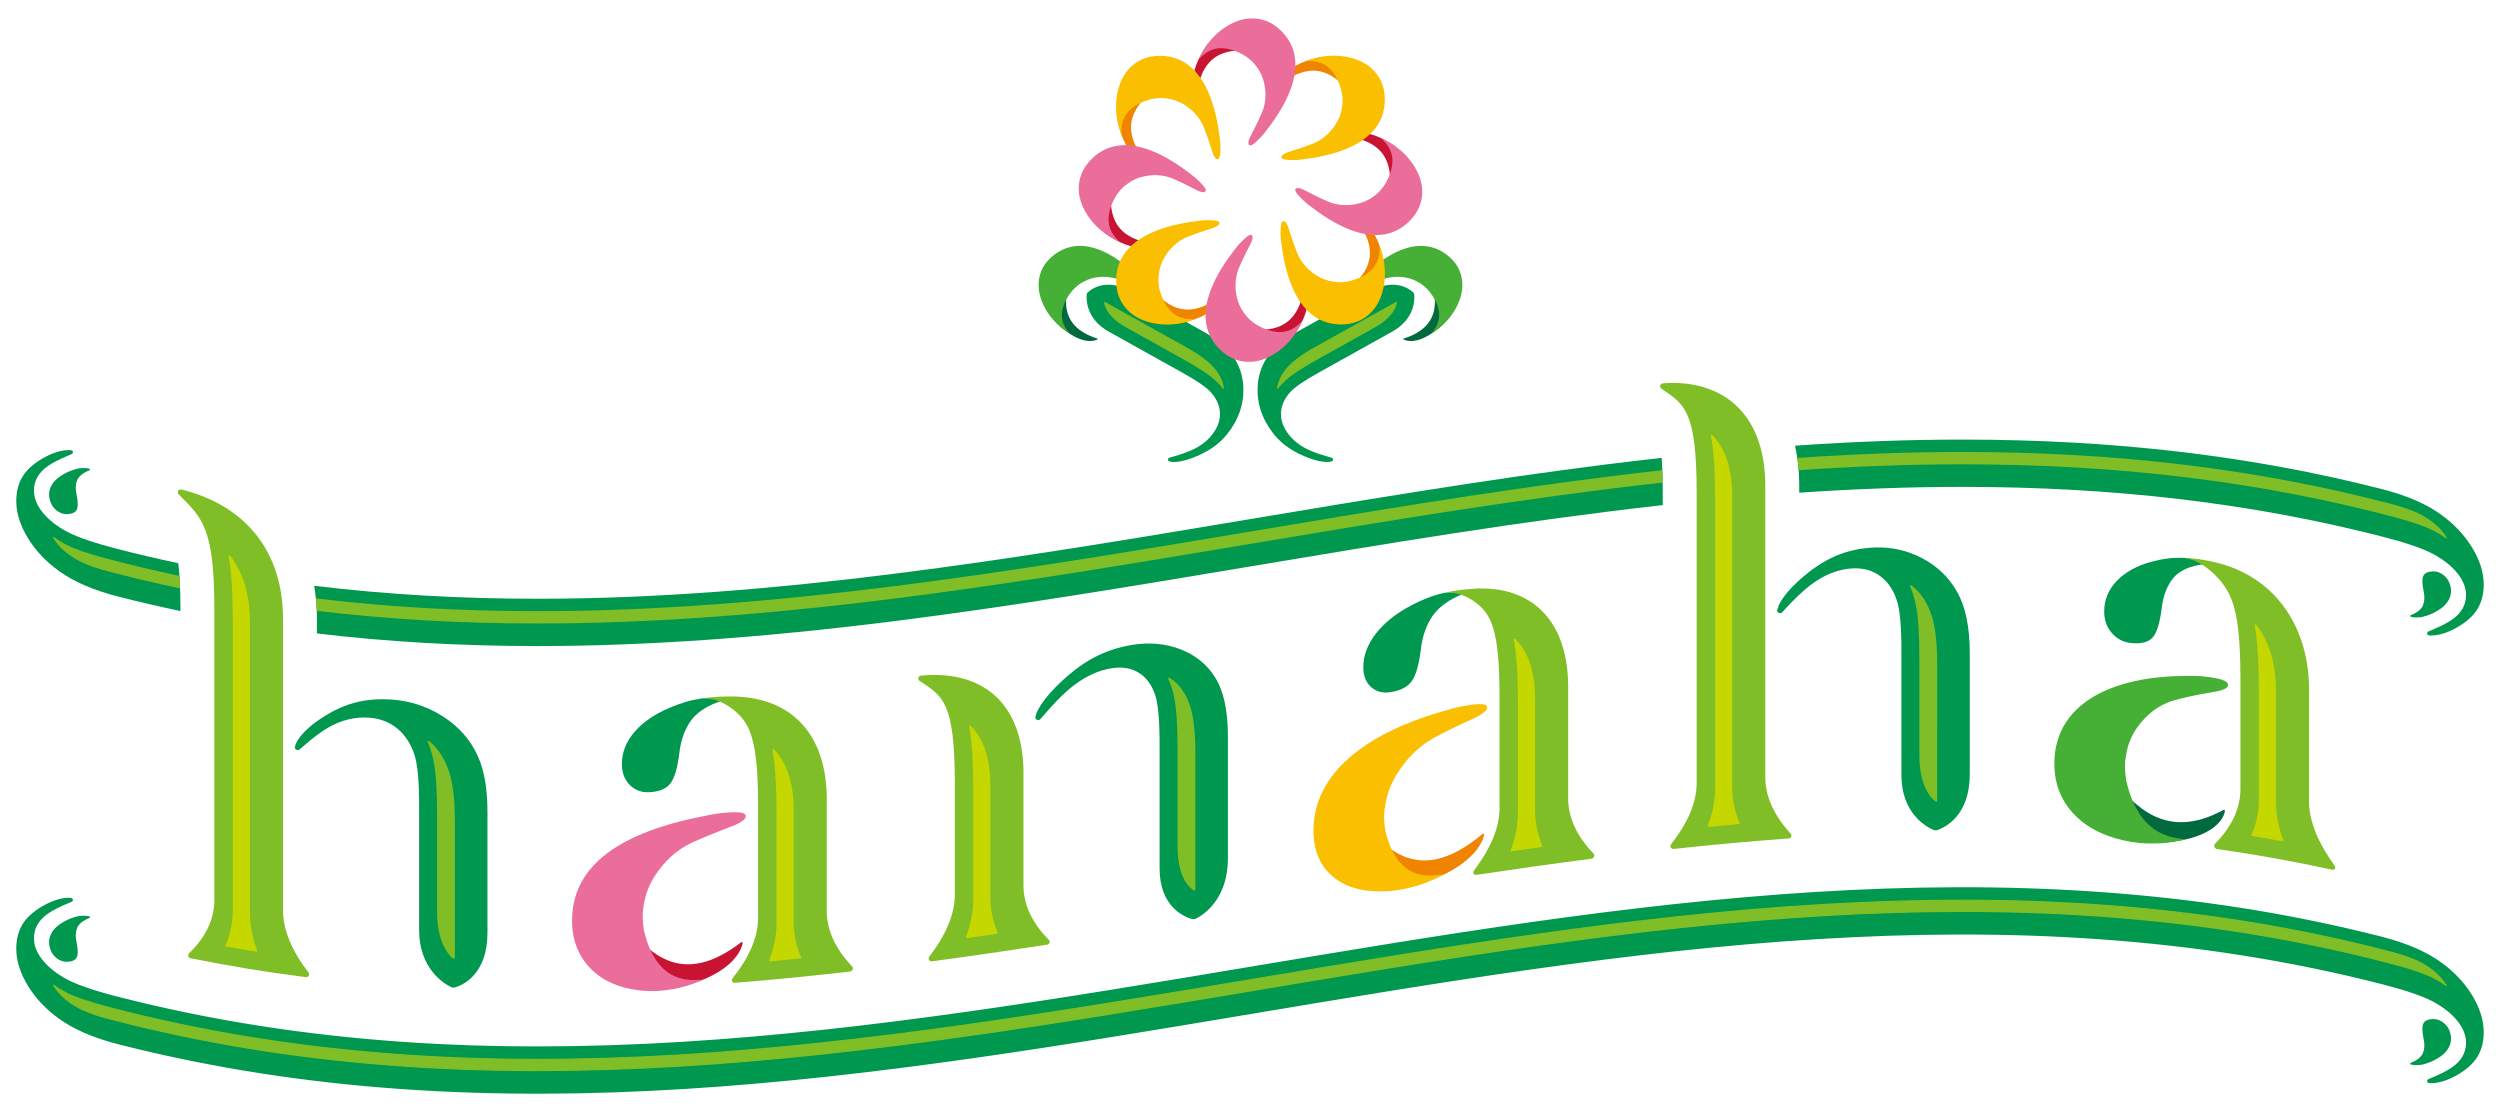
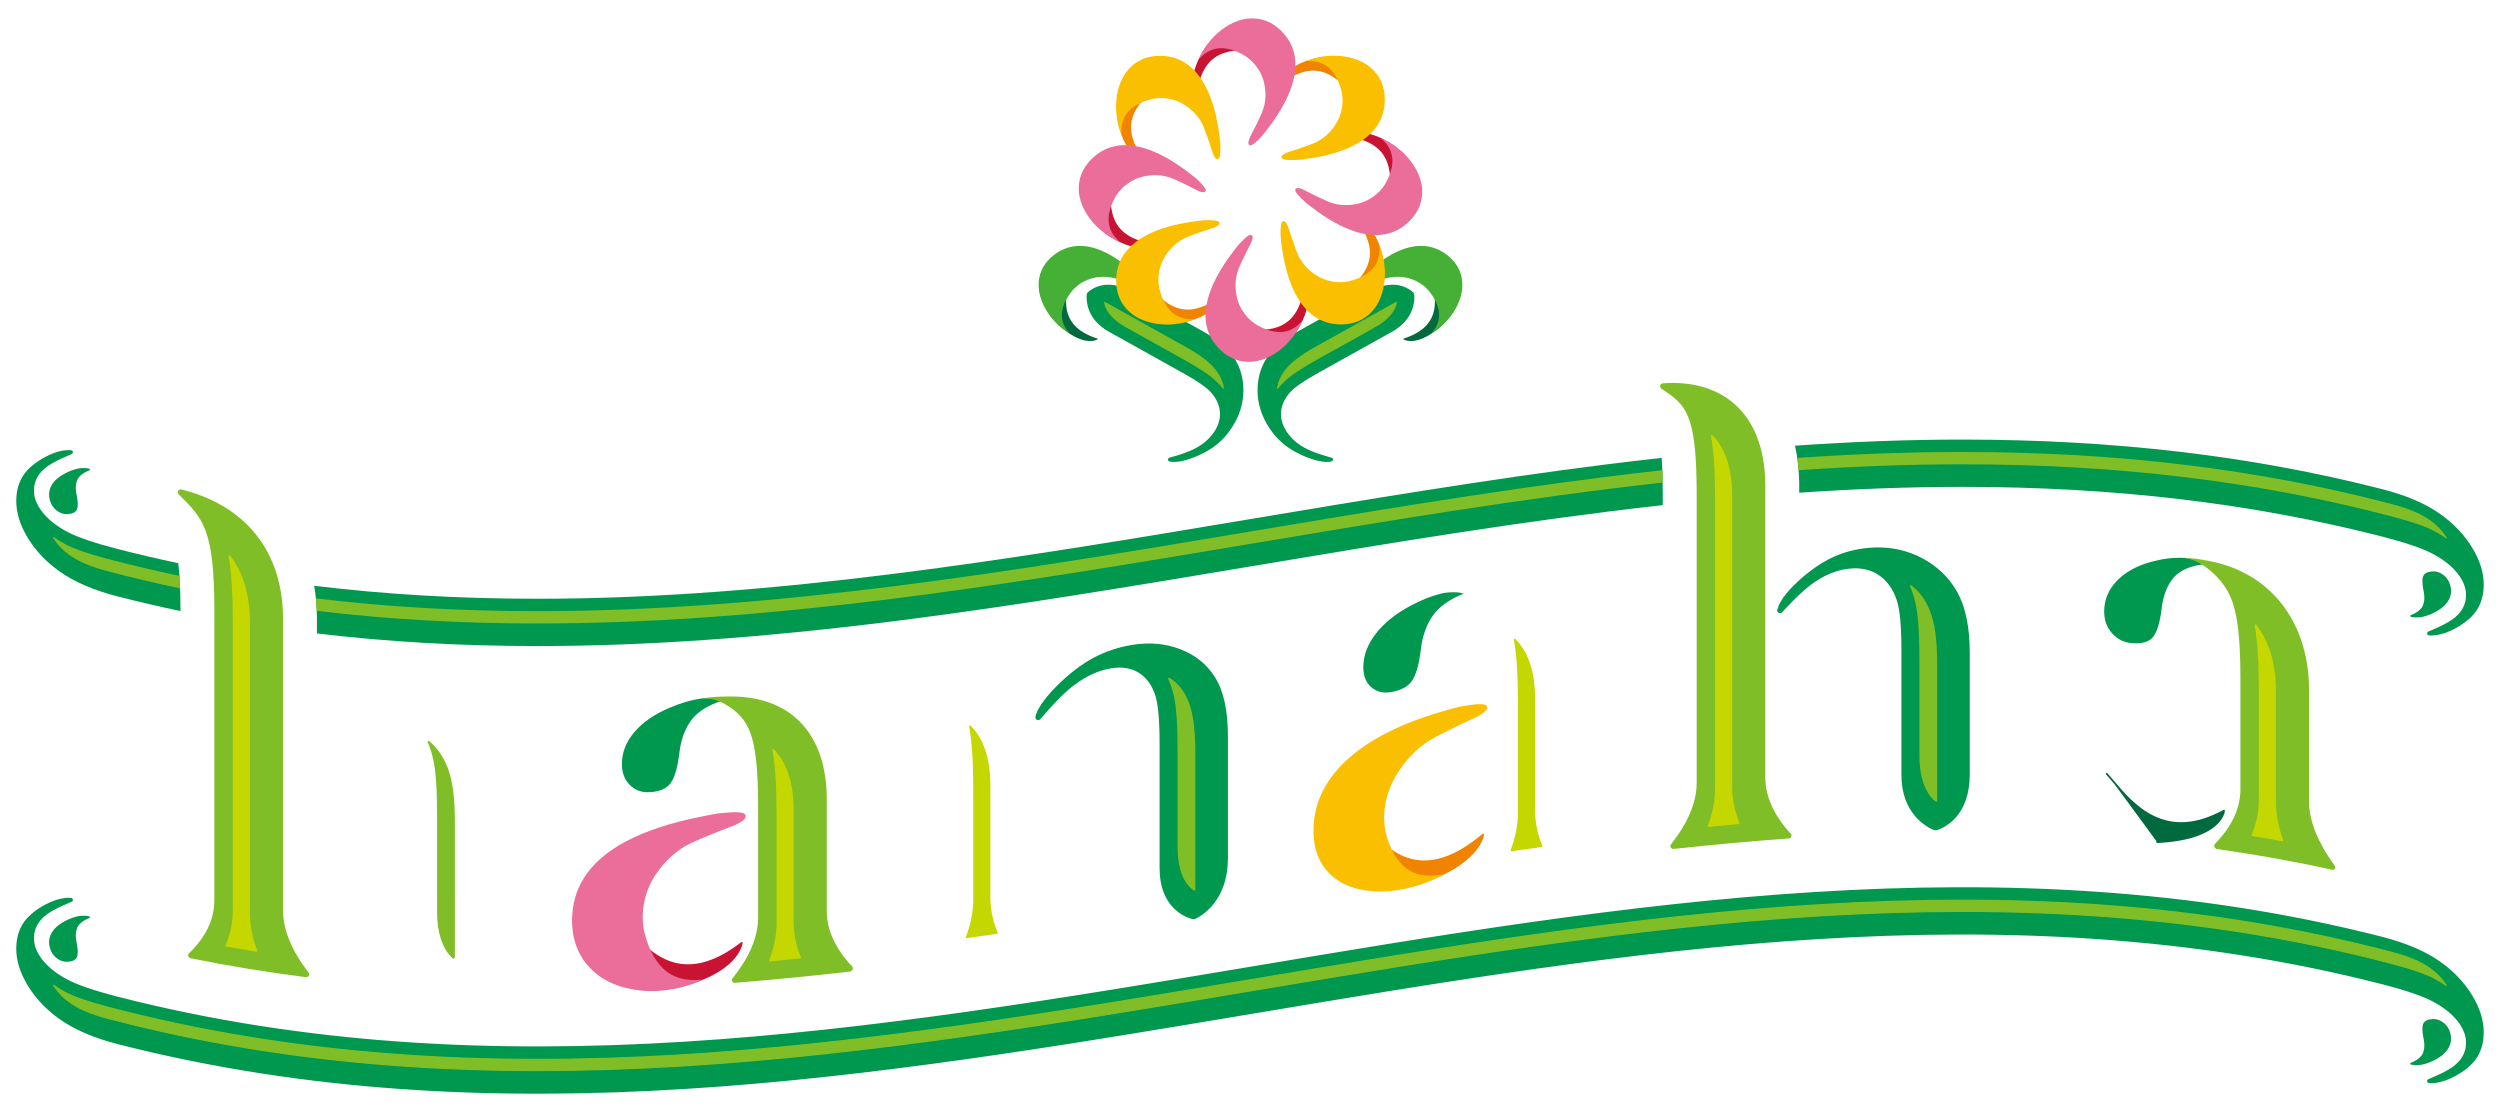
<svg xmlns="http://www.w3.org/2000/svg" version="1.1" x="0px" y="0px" width="4239.069px" height="1882.31px" viewBox="0 0 4239.069 1882.31" style="enable-background:new 0 0 4239.069 1882.31;" xml:space="preserve">
  <style type="text/css">
	.アーチ_x0020__x0028_グリーン_x0029_{fill:url(#SVGID_1_);stroke:#FFFFFF;stroke-width:0.25;stroke-miterlimit:1;}
	.st0{fill:#00984F;stroke:#00984F;stroke-width:6.616;stroke-linecap:round;stroke-linejoin:round;}
	.st1{fill:#7FBE26;stroke:#7FBE26;stroke-width:1.914;stroke-linecap:round;stroke-linejoin:round;}
	.st2{fill:#00984F;stroke:#00984F;stroke-width:2.973;stroke-linecap:round;stroke-linejoin:round;}
	.st3{fill:#00984F;stroke:#00984F;stroke-width:6.801;stroke-linecap:round;stroke-linejoin:round;}
	.st4{fill:#7FBE26;stroke:#7FBE26;stroke-width:1.967;stroke-linecap:round;stroke-linejoin:round;}
	.st5{fill:#00984F;}
	.st6{fill:#7FBE26;}
	.st7{fill:#7FBE26;stroke:#7FBE26;stroke-width:9.828;stroke-linecap:round;stroke-linejoin:round;}
	.st8{fill:#C4D700;stroke:#C4D700;stroke-width:2.835;stroke-linecap:round;stroke-linejoin:round;}
	.st9{fill:#C81432;}
	.st10{fill:#EB6D9A;}
	.st11{fill:#F08300;}
	.st12{fill:#FABF00;}
	.st13{fill:#00984F;stroke:#00984F;stroke-width:9.799;stroke-linecap:round;stroke-linejoin:round;}
	.st14{fill:#7FBE26;stroke:#7FBE26;stroke-width:2.835;stroke-linecap:round;stroke-linejoin:round;}
	.st15{fill:#00693E;}
	.st16{fill:#45B035;}
</style>
  <linearGradient id="SVGID_1_" gradientUnits="userSpaceOnUse" x1="1876.163" y1="-1143.11" x2="1876.87" y2="-1143.817">
    <stop offset="0" style="stop-color:#00A53B" />
    <stop offset="0.983" style="stop-color:#133618" />
  </linearGradient>
  <g id="レイヤー_1">
    <g>
      <g>
        <g>
          <path class="st0" d="M2394.731,499.449c0.854,8.932,0.801,39.68-35.794,60.073l-123.195,68.648      c-26.159,14.576-42.065,25.445-50.058,34.185c-9.123,9.843-14.613,20.686-16.353,32.229c-1.756,11.66,0.538,23.268,6.812,34.524      c8.517,15.285,22.066,27.432,40.268,36.112c8.872,4.24,20.864,8.487,35.623,12.631l4.896,1.391c0,0-10.956,3.859-36.565-5.759      c-17.606-6.615-31.958-14.857-42.808-24.032c-10.833-9.145-20.175-20.697-27.763-34.314      c-9.256-16.61-14.004-34.496-14.107-53.177c-0.116-18.601,4.405-35.626,13.4-50.607c9.904-16.872,27.514-32.205,53.862-46.886      l121.131-67.499c39.785-22.169,63.579-4.708,69.922,1.169L2394.731,499.449z" />
          <path class="st1" d="M2229.988,589.42c-23.15,12.899-38.972,24.767-48.358,36.289c-8.106,9.781-13.176,20.299-15.089,31.271      c-0.081,0.448-0.153,0.894-0.221,1.335c4.031-5.228,8.895-10.371,14.524-15.375c10.328-9.238,27.622-20.435,56.054-36.277      l94.275-52.534c35.462-19.76,36.406-41.366,36.406-41.366L2229.988,589.42z" />
        </g>
        <g>
          <path class="st0" d="M1845.992,499.449c-0.853,8.932-0.801,39.68,35.794,60.073l123.195,68.648      c26.159,14.576,42.065,25.445,50.058,34.185c9.123,9.843,14.613,20.686,16.352,32.229c1.756,11.66-0.538,23.268-6.812,34.524      c-8.517,15.285-22.066,27.432-40.268,36.112c-8.872,4.24-20.864,8.487-35.623,12.631l-4.895,1.391      c0,0,10.956,3.859,36.565-5.759c17.606-6.615,31.958-14.857,42.808-24.032c10.833-9.145,20.174-20.697,27.762-34.314      c9.256-16.61,14.004-34.496,14.107-53.177c0.116-18.601-4.405-35.626-13.4-50.607c-9.904-16.872-27.514-32.205-53.861-46.886      l-121.131-67.499c-39.785-22.169-63.579-4.708-69.922,1.169L1845.992,499.449z" />
          <path class="st1" d="M2010.735,589.42c23.15,12.899,38.972,24.767,48.358,36.289c8.106,9.781,13.175,20.299,15.088,31.271      c0.081,0.448,0.153,0.894,0.221,1.335c-4.031-5.228-8.894-10.371-14.524-15.375c-10.328-9.238-27.622-20.435-56.054-36.277      l-94.275-52.534c-35.462-19.76-36.406-41.366-36.406-41.366L2010.735,589.42z" />
        </g>
      </g>
      <g>
        <g>
          <path class="st2" d="M109.097,805.028c-9.952,5.462-16.819,11.892-20.799,19.423c-3.934,7.47-4.615,15.447-2.042,24.089      c1.94,6.501,5.453,11.787,10.606,15.84c5.245,4.126,10.895,6.116,16.96,5.911c8.007-0.27,13.101-2.576,15.117-6.88      c2.033-4.314,1.881-12.282-0.408-23.774c-2.524-11.502-1.59-19.843,1.011-26.09c0.238-0.568,0.355-0.957,0.649-1.447      c3.229-6.103,9.747-11.553,20.832-15.975c-4.136-1.195-11.34-1.286-17.757-0.349      C123.313,798.108,116.656,800.875,109.097,805.028z" />
          <path class="st2" d="M4130.203,1035.599c9.953-5.46,16.819-11.889,20.8-19.42c3.933-7.469,4.616-15.445,2.042-24.089      c-1.939-6.501-5.453-11.788-10.606-15.841c-5.244-4.125-10.896-6.117-16.96-5.912c-8.009,0.268-13.101,2.574-15.117,6.877      c-2.031,4.314-1.881,12.282,0.408,23.775c2.525,11.502,1.59,19.842-1.01,26.09c-0.24,0.568-0.355,0.957-0.649,1.446      c-3.229,6.104-9.748,11.554-20.832,15.973c4.135,1.196,11.341,1.287,17.757,0.35      C4115.988,1042.517,4122.644,1039.752,4130.203,1035.599z" />
        </g>
        <g>
          <path class="st3" d="M4188.699,1689.012c-12.799-20.862-30.306-39.419-51.97-54.845c-24.118-17.383-56.79-31.809-99.928-42.815      c-1279.304-325.887-2558.608,429.785-3837.913,101.992c-42.828-11.012-70.265-20.893-86.333-29.438      c-18.249-9.65-32.657-21.097-42.864-33.78c-10.314-12.819-15.525-26.058-15.526-39.263c0-17.948,8.473-32.804,25.167-44.461      c8.131-5.7,20.157-11.791,35.713-18.289c1.715-0.724,3.43-1.452,5.145-2.181c-0.001-0.019-16.369-2.688-41.673,10.845      c-17.39,9.296-29.581,19.849-36.747,31.132c-7.167,11.238-10.796,25.023-10.796,41.003c-0.002,19.487,6.52,40.074,19.397,61.037      c12.802,20.862,30.304,39.419,51.97,54.846c24.118,17.382,56.791,31.808,99.928,42.814      c1279.304,325.887,2558.608-429.786,3837.913-101.992c42.828,11.012,70.264,20.893,86.334,29.439      c18.248,9.649,32.658,21.096,42.863,33.779c10.315,12.819,15.524,26.057,15.526,39.263c0,17.948-8.472,32.804-25.167,44.461      c-8.131,5.7-20.156,11.791-35.713,18.289c-1.715,0.726-3.43,1.452-5.145,2.182c-0.001,0.019,16.368,2.687,41.672-10.846      c17.391-9.295,29.58-19.849,36.747-31.131c7.166-11.239,10.798-25.024,10.796-41.004      C4208.097,1730.561,4201.576,1709.975,4188.699,1689.012z" />
          <path class="st4" d="M4147.023,1669.694c-7.204-11.089-17.022-20.952-29.193-29.227c-14.197-9.776-34.34-18.276-61.582-25.458      c-1292.065-340.262-2584.132,433.911-3876.198,92.054c-33.456-8.879-54.587-16.491-68.485-23.705      c-7.559-3.91-14.499-8.188-20.735-12.768c0.282,0.449,0.568,0.9,0.868,1.354c7.208,11.089,17.02,20.956,29.194,29.231      c14.195,9.778,34.341,18.282,61.582,25.469c1292.066,340.462,2584.132-433.712,3876.198-92.056      c33.456,8.874,54.587,16.483,68.484,23.693c7.56,3.91,14.498,8.186,20.735,12.767      C4147.609,1670.599,4147.322,1670.148,4147.023,1669.694z" />
          <path class="st2" d="M109.097,1564.104c-9.952,5.462-16.819,11.892-20.799,19.422c-3.934,7.471-4.615,15.447-2.042,24.09      c1.94,6.502,5.453,11.787,10.606,15.84c5.245,4.126,10.895,6.116,16.96,5.911c8.007-0.268,13.101-2.576,15.117-6.88      c2.033-4.313,1.881-12.281-0.408-23.774c-2.524-11.502-1.59-19.843,1.011-26.091c0.238-0.568,0.355-0.956,0.649-1.446      c3.229-6.103,9.747-11.554,20.832-15.974c-4.136-1.194-11.34-1.285-17.757-0.35      C123.313,1557.184,116.656,1559.951,109.097,1564.104z" />
          <path class="st2" d="M4130.203,1794.676c9.953-5.46,16.819-11.889,20.8-19.42c3.933-7.469,4.616-15.445,2.042-24.089      c-1.939-6.502-5.453-11.788-10.606-15.84c-5.244-4.126-10.896-6.117-16.96-5.915c-8.009,0.269-13.101,2.575-15.117,6.879      c-2.031,4.314-1.881,12.281,0.408,23.775c2.525,11.502,1.59,19.843-1.01,26.091c-0.24,0.568-0.355,0.956-0.649,1.445      c-3.229,6.104-9.748,11.554-20.832,15.972c4.135,1.196,11.341,1.288,17.757,0.353      C4115.988,1801.594,4122.644,1798.829,4130.203,1794.676z" />
        </g>
        <path class="st5" d="M1135.299,1200.172c-25.304,10.689-45.094,24.258-59.391,40.883c-14.273,16.641-21.414,34.732-21.414,54.44     c0,14.655,4.429,26.466,13.312,35.389c8.875,8.922,19.883,13.073,33.024,12.438c16.985-0.824,28.969-5.831,35.914-14.934     c6.96-9.082,11.969-25.896,15.07-50.402c2.68-24.864,10.227-42.769,19.695-55.968c0.861-1.199,1.361-2.023,2.277-3.041     c10.547-12.711,26.941-23.391,50.848-30.881c-6.898-3.305-20.512-4.843-33.613-4.018     C1169.6,1187.326,1154.049,1192.241,1135.299,1200.172z" />
        <path class="st6" d="M1444.979,1638.828c-27.914-29.258-42.414-60.455-43.102-92.34c0-65.214,0-130.428,0-195.641     c-1.719-111.388-65.297-172.9-170.18-169.812c-0.031-0.023-0.062-0.047-0.094-0.07c-0.547,0.004-3.117,0.131-3.18,0.135     c-5.313,0.094-10.648,0.234-16.078,0.631c-7.25,0.529-14.414,1.326-21.453,2.362c10.765-0.452,25.453,2.339,37.656,9.466     c8.437,4.668,14.055,9.101,15.062,9.889c28.469,22.894,41.696,50.352,41.883,164.061c0,63.438,0,126.875,0,190.312     c-0.68,31.984-15.234,66.042-43.266,100.884c-1.258,1.553-1.546,3.63-0.742,5.316c0.797,1.68,2.547,2.658,4.469,2.505     c65.099-5.203,130.198-11.683,195.297-19.152c1.922-0.22,3.672-1.539,4.469-3.373     C1446.525,1642.158,1446.236,1640.137,1444.979,1638.828z" />
        <path class="st5" d="M305.994,1033.191c-0.052-32.603-1.255-58.342-3.704-78.214c-34.486-7.324-68.658-15.318-102.555-24.004     c-39.535-10.165-68.329-19.971-85.591-29.149c-17.703-9.362-31.767-20.433-41.805-32.906     c-9.803-12.185-14.774-24.678-14.774-37.131c0-16.666,7.978-30.686,23.718-41.677c7.692-5.393,19.493-11.428,35.083-17.941     c1.717-0.726,3.435-1.453,5.152-2.183c1.286-0.547,2.107-1.824,2.07-3.222c-0.096-3.534-3.711-3.534-7.208-3.534     c-6.728,0-20.803,1.49-39.468,11.472c-17.573,9.393-30.363,20.262-38.011,32.302c-7.517,11.789-11.329,26.199-11.329,42.831     c-0.002,20.184,6.693,41.318,19.899,62.816c13.145,21.419,30.941,40.205,52.88,55.826     c25.383,18.294,58.445,32.475,101.076,43.351c34.559,8.803,69.397,16.898,104.566,24.293V1033.191z" />
        <path class="st6" d="M304.303,976.494c-41.781-8.828-83.093-18.634-124.001-29.457c-31.343-8.318-53.679-16.047-68.286-23.628     c-7.48-3.87-14.412-8.139-20.604-12.688c-0.379-0.28-0.906-0.25-1.252,0.072c-0.346,0.322-0.414,0.844-0.163,1.244     c0.286,0.455,0.576,0.912,0.876,1.367c7.324,11.269,17.238,21.197,29.461,29.505c14.696,10.123,34.94,18.5,61.89,25.61     c40.634,10.707,81.668,20.41,123.162,29.152C305.116,990.126,304.755,983.074,304.303,976.494z" />
        <path class="st7" d="M323.955,1619.962c65.102,13.204,130.203,23.786,195.305,32.029c-28.649-36.971-43.57-72.729-44.289-106.339     c0-166.717,0-333.433,0-500.149c-1.875-121.627-75.219-187.741-168.547-210.77c42.124,41.614,61.766,60.914,61.984,198.458     c0,165.005,0,330.01,0,495.016C367.698,1561.58,352.604,1592.426,323.955,1619.962z" />
        <path class="st8" d="M422.322,1550.196c0-166.594,0-333.188,0-499.781c-0.68-43.743-11.811-79.585-33.172-107.268     c4.719,27.503,6.907,61.903,6.969,107.47c-0.002,165.231-0.005,330.463-0.008,495.693c-0.405,19.857-4.609,39.065-12.508,57.312     c17.068,3.049,34.135,5.924,51.203,8.629C426.939,1591.284,422.745,1570.442,422.322,1550.196z" />
        <path class="st8" d="M1344.314,1565.058c0-65.062,0-130.125,0-195.188c-0.68-43.564-11.812-76.524-33.172-98.471     c4.719,26.234,6.906,60.06,6.969,105.608c-0.002,63.701-0.005,127.401-0.008,191.103c-0.406,19.967-4.617,40.295-12.508,60.674     c17.068-1.562,34.135-3.204,51.203-4.924C1348.932,1604.934,1344.736,1585.195,1344.314,1565.058z" />
        <path class="st9" d="M1258.455,1597.496c-0.523-0.254-1.187-0.199-1.688,0.193c-98.383,75.788-151.617,19.12-186.844-18.179     c-3.422-3.649-6.688-7.152-9.844-10.351c-0.594-0.578-1.618-0.617-2.227,0.008c-0.625,0.625-0.641,1.61-0.047,2.244     c3.125,3.162,6.406,6.65,9.812,10.302c1.461,1.519,2.992,3.144,4.477,4.723c23.797,29.186,47.594,58.167,71.391,86.958     c-0.391,0.358-0.891,0.653-0.828,1.165c0.141,0.773,0.766,1.283,1.531,1.239c0.078-0.005,0.171-0.011,0.258-0.039     c108.36-24.183,114.539-74.99,114.758-76.826C1259.268,1598.319,1258.956,1597.767,1258.455,1597.496z" />
        <path class="st10" d="M1263.4,1380.929c-0.898-1.252-3.664-4.968-28.945-3.201c-9.664,0.673-18.102,1.785-18.102,1.785     c-6.546,0.727-42.695,8.419-44.258,8.727c-50.14,11.24-91.766,26.438-123.742,45.848     c-51.531,31.231-77.882,72.921-78.352,125.482c-0.328,36.99,12.727,67.257,38.828,89.628c14.242,12.21,31.555,20.59,51.25,25.703     c16.297,4.175,34.179,6.279,54.031,5.438c7.711-0.343,16.047-1.313,26.203-3.092c15.273-2.62,31.039-7.21,48.164-14.562     c1.198-0.48,2.396-0.961,3.594-1.441c0.344-0.122-9.273,0.344-11.883,0.45c-45.016,1.705-66.141-25.979-78.125-52.675     c-0.585-1.314-1.125-2.68-1.688-3.996c-0.469-1.188-0.922-2.283-1.344-3.389c-0.367-0.967-0.726-1.863-1.062-2.762     c-2.789-7.836-4.742-15.268-6.125-21.477c-2.586-14.646-2.906-28.929-0.312-42.485c2.688-18.517,9.547-36.041,20.422-52.141     c14.219-21.12,33.953-41.388,61.562-54.075c16.019-7.347,39.059-16.521,44.719-18.813c18.634-7.492,42.305-14.408,45.82-23.851     C1264.736,1384.217,1264.494,1382.463,1263.4,1380.929z" />
        <path class="st5" d="M2392.469,1026.76c-25.305,13.291-45.094,29.158-59.391,47.493c-14.273,18.356-21.414,37.371-21.414,57.073     c0,14.656,4.43,25.901,13.312,33.736c8.875,7.837,19.883,10.675,33.023,8.559c16.984-2.736,28.969-8.979,35.914-18.795     c6.961-9.794,11.969-27.102,15.07-51.912c2.68-25.126,10.229-43.769,19.695-57.84c0.86-1.279,1.362-2.15,2.277-3.251     c10.547-13.672,26.941-25.831,50.848-35.167c-6.898-2.777-20.512-3.232-33.613-1.269     C2426.77,1010.504,2411.219,1016.912,2392.469,1026.76z" />
-         <path class="st6" d="M2702.149,1447.45c-27.914-28.869-42.414-59.614-43.102-91.499c0-65.214,0-130.428,0-195.641     c-1.719-111.131-65.296-172.035-170.18-161.25c-0.031-0.021-0.062-0.042-0.094-0.063c-0.547,0.044-3.117,0.364-3.18,0.374     c-5.312,0.496-10.648,1.055-16.078,1.888c-7.25,1.112-14.414,2.509-21.453,4.155c10.766-1.391,25.453,0.199,37.656,6.406     c8.438,4.029,14.055,8.066,15.062,8.78c28.469,20.882,41.695,47.645,41.883,161.321c0,63.438,0,126.875,0,190.313     c-0.68,32.042-15.234,66.885-43.266,103.723c-1.258,1.643-1.547,3.741-0.742,5.37c0.797,1.621,2.547,2.475,4.469,2.184     c65.099-9.81,130.198-19.06,195.297-27.465c1.923-0.248,3.672-1.59,4.469-3.435     C2703.696,1450.76,2703.407,1448.742,2702.149,1447.45z" />
        <path class="st8" d="M2601.485,1376.481c0-65.063,0-130.126,0-195.188c-0.68-43.524-11.812-76.059-33.172-96.906     c4.719,25.99,6.906,59.708,6.969,105.254c-0.003,63.701-0.005,127.402-0.008,191.103c-0.406,19.988-4.617,40.521-12.508,61.321     c17.067-2.475,34.136-4.906,51.203-7.287C2606.102,1416.157,2601.907,1396.601,2601.485,1376.481z" />
        <path class="st11" d="M2515.625,1413.62c-0.523-0.219-1.188-0.119-1.688,0.308c-98.383,82.675-151.617,32.705-186.844-0.496     c-3.422-3.232-6.688-6.333-9.844-9.139c-0.594-0.505-1.617-0.416-2.227,0.285c-0.625,0.703-0.641,1.69-0.047,2.25     c3.125,2.771,6.406,5.854,9.812,9.088c1.461,1.34,2.992,2.778,4.477,4.178c23.797,26.307,47.594,52.653,71.391,79.056     c-0.391,0.399-0.891,0.743-0.828,1.249c0.141,0.759,0.766,1.206,1.531,1.085c0.078-0.013,0.172-0.027,0.258-0.064     c108.359-34.364,114.539-84.165,114.758-86.411C2516.438,1414.39,2516.125,1413.858,2515.625,1413.62z" />
        <path class="st12" d="M2520.571,1196.725c-0.898-1.173-3.664-4.784-28.945-1.177c-9.664,1.387-18.102,3.174-18.102,3.174     c-6.547,1.181-42.695,12.012-44.258,12.521c-50.141,15.864-91.766,35.964-123.742,59.458     c-51.531,37.882-77.883,83.817-78.352,136.386c-0.328,37.057,12.727,65.284,38.828,84.003     c14.242,10.226,31.555,16.283,51.25,18.945c16.297,2.146,34.18,2.137,54.031-0.866c7.711-1.181,16.047-3.037,26.203-5.845     c15.273-4.166,31.039-10.257,48.164-19.105c1.198-0.584,2.396-1.169,3.594-1.753c0.344-0.156-9.273,1.151-11.883,1.497     c-45.016,5.804-66.141-19.386-78.125-44.78c-0.586-1.249-1.125-2.553-1.688-3.807c-0.469-1.135-0.922-2.179-1.344-3.236     c-0.367-0.925-0.727-1.781-1.062-2.642c-2.789-7.519-4.742-14.727-6.125-20.776c-2.586-14.348-2.906-28.593-0.312-42.45     c2.688-18.824,9.547-37.144,20.422-54.436c14.219-22.67,33.955-45.04,61.562-60.268c16.021-8.841,39.061-19.905,44.719-22.626     c18.636-8.984,42.304-17.498,45.82-27.157C2521.907,1199.925,2521.665,1198.187,2520.571,1196.725z" />
-         <path class="st13" d="M767.502,1669.587c-12.172-5.762-51.914-30.129-51.914-92.243c0-69.625,0-139.25,0-208.875     c0-44.353-2.594-72.916-8.141-89.896c-6.156-19.278-16.226-34.832-29.906-46.375c-13.82-11.666-30.492-18.346-49.578-20.025     c-25.915-2.279-51.398,3.898-75.75,18.395c-11.883,7.06-26.023,17.815-42.023,31.847c-1.776,1.545-3.552,3.088-5.328,4.63     c-0.001-0.041,2.906-16.462,33.812-38.905c21.25-15.467,42.257-25.834,61.953-31.338c19.641-5.506,41.321-7.356,64.406-5.615     c28.163,2.125,54.727,10.479,78.969,25.021c24.148,14.457,42.916,33.254,55.812,56.113     c14.688,25.447,21.828,59.444,21.828,104.122c0,68.458,0,136.917,0,205.375c0,67.517-39.742,84.489-51.922,87.863     C768.981,1669.649,768.242,1669.618,767.502,1669.587z" />
        <path class="st14" d="M769.869,1391.686c0-39.252-3.945-68.432-12.086-89.253c-6.812-17.85-16.765-32.461-29.578-43.545     c-0.523-0.459-1.046-0.901-1.57-1.336c3.859,9.197,7.007,19.364,9.422,30.381c4.508,20.26,6.523,50.804,6.523,99.007     c0,53.281,0,106.562,0,159.844c0,60.159,27.273,78.21,27.273,78.175C769.859,1547.202,769.864,1469.444,769.869,1391.686z" />
        <path class="st5" d="M3648.723,952.377c-25.305,6.712-45.095,17.695-59.391,32.555c-14.274,14.894-21.413,32.238-21.414,51.937     c-0.001,14.659,4.429,26.942,13.312,36.913c8.875,9.973,19.882,15.492,33.023,16.662c16.983,1.516,28.969-1.615,35.914-9.623     c6.961-7.98,11.969-23.964,15.07-47.953c2.679-24.416,10.228-41.058,19.695-52.567c0.862-1.046,1.36-1.78,2.277-2.634     c10.547-10.805,26.941-18.494,50.848-21.003c-6.897-4.753-20.512-9.067-33.613-10.716     C3683.024,945.158,3667.473,947.418,3648.723,952.377z" />
        <path class="st6" d="M3958.403,1467.462c-27.913-38.608-42.414-74.161-43.102-106.296c0-65.214,0-130.428,0-195.641     c-1.72-111.498-65.297-194.86-170.18-214.432c-0.031-0.029-0.062-0.061-0.094-0.091c-0.548-0.113-3.117-0.531-3.18-0.54     c-5.312-1.028-10.648-1.989-16.078-2.689c-7.25-0.934-14.414-1.538-21.453-1.835c10.765,1.577,25.453,7.296,37.656,17.011     c8.438,6.451,14.054,12.127,15.062,13.136c28.469,29.199,41.696,60.065,41.883,173.778c0,63.438,0,126.875,0,190.312     c-0.681,31.855-15.233,62.2-43.266,90.863c-1.259,1.277-1.547,3.292-0.742,5.154c0.797,1.854,2.546,3.216,4.469,3.487     c65.099,9.202,130.198,20.8,195.297,35.078c1.923,0.422,3.671-0.309,4.469-1.875     C3959.95,1471.312,3959.661,1469.193,3958.403,1467.462z" />
        <g>
          <path class="st5" d="M2819.418,834.547c-0.036-22.65-0.662-42.072-1.866-58.209c-30.989,3.447-62.495,7.176-94.591,11.21      c-201.386,25.312-406.106,59.622-604.087,92.801c-395.692,66.314-804.855,134.886-1207.134,134.908c-0.079,0-0.12,0-0.199,0      c-132.195,0-257.859-7.28-378.804-22.013c2.807,16.488,4.367,33.62,4.64,51.298c0.005,0.32,0.007,0.642,0.007,0.962v28.556      c119.573,14.325,243.772,21.4,374.357,21.4c180.746,0,378.42-13.804,604.318-42.199      c201.368-25.312,406.072-59.622,604.037-92.801c229.891-38.53,464.329-77.819,699.322-103.985V834.547z" />
          <path class="st5" d="M4191.597,928.157c-13.136-21.411-30.933-40.196-52.88-55.826c-25.382-18.294-58.443-32.475-101.076-43.351      c-220.915-56.275-453.261-83.632-710.312-83.632c-89.907,0-184.008,3.418-283.681,10.345      c4.401,19.664,6.808,40.754,7.153,63.049c0.005,0.322,0.008,0.645,0.008,0.967v15.742c92.37-6.312,184.625-9.899,276.52-9.899      c257.766,0,490.666,27.569,712.006,84.283c39.531,10.163,68.326,19.97,85.591,29.149c17.702,9.362,31.767,20.433,41.804,32.905      c9.803,12.183,14.773,24.676,14.775,37.132c0,16.666-7.979,30.687-23.719,41.677c-7.687,5.391-19.486,11.425-35.084,17.941      c-1.718,0.726-3.435,1.453-5.152,2.185c-1.024,0.436-1.77,1.345-1.998,2.433c-0.228,1.09,0.093,2.222,0.857,3.03      c0.707,0.749,1.219,1.291,6.276,1.291c6.729,0,20.805-1.49,39.47-11.473c17.573-9.392,30.363-20.261,38.012-32.302      c7.52-11.795,11.331-26.206,11.329-42.831C4211.498,970.79,4204.803,949.655,4191.597,928.157z" />
        </g>
        <g>
          <path class="st6" d="M4148.724,911.45c-0.286-0.456-0.577-0.913-0.876-1.368c-7.314-11.258-17.229-21.185-29.461-29.5      c-14.703-10.123-34.947-18.497-61.89-25.601c-226.375-59.615-464.887-88.595-729.164-88.595      c-88.751,0-181.6,3.338-279.857,10.091c0.992,6.783,1.763,13.714,2.316,20.78c92.707-6.352,185.302-9.963,277.539-9.963      c265.033,0,504.174,29.168,731.088,89.17c31.342,8.311,53.677,16.037,68.284,23.616c7.478,3.867,14.41,8.135,20.605,12.686      c0.381,0.279,0.906,0.248,1.252-0.072C4148.907,912.373,4148.975,911.85,4148.724,911.45z" />
          <path class="st6" d="M2818.72,797.262c-31.262,3.474-63.052,7.234-95.441,11.306c-201.325,25.308-406.004,59.612-603.943,92.788      c-395.796,66.338-805.068,134.935-1207.602,134.942c-131.153,0.003-255.963-7.152-376.101-21.643      c0.706,6.937,1.204,13.971,1.488,21.099c119.677,14.359,243.994,21.452,374.612,21.452c180.642,0,378.217-13.798,604.016-42.182      c201.32-25.307,406.003-59.611,603.946-92.788c229.971-38.543,464.492-77.845,699.584-104.018      C2819.165,810.837,2818.979,803.844,2818.72,797.262z" />
        </g>
        <path class="st7" d="M2837.379,1434.581c65.102-7.057,130.203-13.065,195.305-17.739c-28.648-31.249-43.569-63.498-44.289-96.984     c0-166.717,0-333.433,0-500.148c-1.876-121.052-75.219-171.861-168.547-164.812c42.125,28.175,61.766,42.26,61.984,179.649     c0,165.004,0,330.01,0,495.015C2881.122,1363.176,2866.028,1398.165,2837.379,1434.581z" />
        <path class="st8" d="M2935.747,1336.995c0-166.594,0-333.188,0-499.781c-0.681-43.549-11.812-76.649-33.172-98.511     c4.719,26.214,6.906,60.03,6.969,105.578c-0.003,165.232-0.005,330.464-0.008,495.695c-0.405,19.971-4.61,40.299-12.508,60.729     c17.067-1.675,34.136-3.273,51.203-4.786C2940.364,1376.899,2936.168,1357.137,2935.747,1336.995z" />
        <path class="st8" d="M3857.739,1362.771c0-65.062,0-130.125,0-195.188c-0.68-43.732-11.812-79.879-33.172-107.377     c4.718,27.457,6.905,61.862,6.969,107.427c-0.003,63.7-0.005,127.399-0.008,191.101c-0.405,19.862-4.616,39.071-12.508,57.431     c17.067,2.803,34.136,5.776,51.203,8.927C3862.356,1403.923,3858.161,1383.029,3857.739,1362.771z" />
        <path class="st15" d="M3771.879,1373.462c-0.523-0.374-1.187-0.471-1.688-0.191c-98.385,53.865-151.617-8.724-186.844-50.609     c-3.421-4.058-6.688-7.942-9.844-11.499c-0.595-0.646-1.618-0.801-2.227-0.246c-0.625,0.556-0.642,1.539-0.047,2.239     c3.124,3.515,6.406,7.381,9.812,11.435c1.461,1.692,2.991,3.5,4.477,5.259c23.797,32.062,47.594,64.41,71.391,97.058     c-0.391,0.295-0.891,0.51-0.828,1.031c0.141,0.796,0.766,1.408,1.531,1.487c0.078,0.009,0.171,0.018,0.258,0.004     c108.359-5.229,114.539-51.781,114.758-54.357C3772.692,1374.47,3772.379,1373.846,3771.879,1373.462z" />
-         <path class="st16" d="M3776.825,1158.032c-0.898-1.417-3.664-5.928-28.945-9.655c-9.663-1.404-18.103-2.005-18.103-2.005     c-6.546-0.74-42.694,0.114-44.257,0.255c-50.142,2.294-91.766,12.193-123.742,28.167c-51.53,25.834-77.882,66.453-78.352,118.858     c-0.328,37.004,12.727,67.93,38.828,92.467c14.242,13.411,31.555,23.427,51.25,30.785c16.296,6.032,34.18,10.398,54.031,12.436     c7.711,0.778,16.048,1.062,26.203,0.91c15.274-0.17,31.039-2.04,48.164-6.173c1.198-0.254,2.396-0.508,3.594-0.761     c0.343-0.064-9.272-1.407-11.883-1.768c-45.015-6.431-66.14-36.79-78.125-65.232c-0.586-1.396-1.125-2.835-1.688-4.229     c-0.468-1.252-0.922-2.409-1.344-3.572c-0.367-1.017-0.727-1.962-1.062-2.906c-2.789-8.214-4.743-15.906-6.125-22.299     c-2.586-14.987-2.907-29.311-0.312-42.526c2.688-18.157,9.546-34.784,20.422-49.323c14.219-19.06,33.953-36.373,61.562-44.122     c16.02-4.521,39.059-9.116,44.719-10.212c18.635-3.715,42.306-5.238,45.82-13.84     C3778.16,1161.629,3777.918,1159.819,3776.825,1158.032z" />
        <path class="st13" d="M3280.926,1402.975c-12.171-5.257-51.915-26.614-51.914-88.607c0-69.625,0-139.25,0-208.875     c0-44.351-2.594-72.7-8.141-89.185c-6.157-18.723-16.228-33.352-29.906-43.434c-13.82-10.187-30.492-14.92-49.578-14.01     c-25.914,1.233-51.397,11.461-75.75,30.328c-11.883,9.19-26.023,22.606-42.023,39.894c-1.776,1.906-3.552,3.815-5.328,5.724     c0,0.023,2.906-17.232,33.812-45.565c21.251-19.447,42.258-33.344,61.953-41.828c19.641-8.482,41.32-13.276,64.406-14.172     c28.164-1.093,54.727,4.922,78.969,17.803c24.149,12.805,42.913,30.797,55.812,53.183     c14.687,24.925,21.828,58.799,21.828,103.466c0,68.458,0,136.916,0,205.375c0,67.394-39.742,85.682-51.922,89.876     C3282.406,1402.957,3281.666,1402.966,3280.926,1402.975z" />
        <path class="st14" d="M3283.293,1124.946c0-39.249-3.945-68.231-12.086-88.561c-6.813-17.436-16.765-31.409-29.578-41.498     c-0.523-0.418-1.046-0.82-1.57-1.214c3.859,8.894,7.009,18.826,9.422,29.667c4.509,19.929,6.523,50.338,6.523,98.541     c0,53.281,0,106.562,0,159.844c0,60.096,27.273,76.467,27.273,76.495C3283.283,1280.462,3283.289,1202.704,3283.293,1124.946z" />
-         <path class="st7" d="M1579.522,1625.206c65.102-8.731,130.203-18.249,195.305-28.271c-28.648-28.915-43.57-60.212-44.289-93.63     c0-65.212,0-130.424,0-195.637c-1.875-120.998-75.219-166.16-168.547-157.229c42.125,27.258,61.766,40.388,61.984,177.815     c0,63.501,0,127.002,0,190.503C1623.265,1552.381,1608.171,1588.035,1579.522,1625.206z" />
        <path class="st8" d="M1677.89,1523.693c0-65.09,0-130.18,0-195.27c-0.68-43.522-11.812-75.975-33.172-96.873     c4.719,26.003,6.906,59.713,6.969,105.26c-0.002,63.727-0.005,127.456-0.008,191.184c-0.406,19.987-4.609,40.518-12.508,61.289     c17.068-2.408,34.135-4.864,51.203-7.363C1682.507,1563.352,1678.312,1543.811,1677.89,1523.693z" />
        <path class="st13" d="M2023.069,1553.768c-12.172-3.301-51.914-18.953-51.914-81.007c0-69.625,0-139.25,0-208.875     c0-44.352-2.594-72.338-8.141-88.064c-6.156-17.884-16.226-31.147-29.906-39.479c-13.82-8.42-30.492-11.102-49.578-8.024     c-25.914,4.178-51.398,17.003-75.75,38.101c-11.883,10.28-26.023,24.932-42.023,43.492c-1.776,2.048-3.552,4.097-5.328,6.144     c0-0.008,2.906-17.375,33.812-48.368c21.25-21.312,42.258-37.253,61.953-47.819c19.641-10.557,41.32-17.812,64.406-21.576     c28.164-4.593,54.726-2.228,78.969,7.086c24.148,9.249,42.914,24.239,55.812,44.521c14.688,22.522,21.828,55.161,21.828,99.833     c0,68.458,0,136.917,0,205.375c0,67.455-39.742,92.297-51.922,98.29C2024.548,1553.522,2023.809,1553.645,2023.069,1553.768z" />
        <path class="st14" d="M2025.437,1275.374c0-39.25-3.945-67.616-12.086-86.715c-6.812-16.406-16.766-28.893-29.578-37.155     c-0.523-0.343-1.046-0.67-1.57-0.99c3.859,8.346,7.008,17.824,9.422,28.315c4.508,19.276,6.523,49.387,6.523,97.59     c0,53.281,0,106.562,0,159.844c0,60.128,27.273,72.39,27.273,72.39C2025.426,1430.891,2025.431,1353.133,2025.437,1275.374z" />
      </g>
      <g>
        <g>
          <path class="st15" d="M1861.13,574.758c-0.046-0.326-0.268-0.613-0.589-0.713c-62.34-19.965-54.657-62.72-49.587-91      c0.499-2.752,0.981-5.384,1.365-7.863c0.062-0.459-0.247-0.929-0.711-0.991c-0.47-0.07-0.902,0.253-0.989,0.729      c-0.376,2.453-0.848,5.086-1.351,7.831c-0.195,1.162-0.415,2.391-0.63,3.583l-15.371,61.246      c-0.276-0.057-0.559-0.185-0.761,0.015c-0.292,0.323-0.321,0.777-0.065,1.109c0.027,0.033,0.058,0.074,0.097,0.104      c43.776,41.188,67.205,27.388,68.193,26.777C1861.016,575.409,1861.163,575.079,1861.13,574.758z" />
          <path class="st16" d="M1956.525,504.582c0.269-0.829,1.078-3.366-7.286-14.403c-3.199-4.218-6.236-7.712-6.236-7.712      c-2.276-2.773-16.632-16.703-17.264-17.298c-20.248-19.064-39.959-32.655-58.579-40.41      c-30.007-12.499-56.827-10.036-79.752,7.326c-16.155,12.236-24.974,28.071-26.228,47.098c-0.69,10.384,1.24,20.871,5.282,31.378      c3.369,8.675,8.1,17.397,14.663,26.067c2.556,3.361,5.572,6.802,9.489,10.805c5.865,6.042,12.705,11.671,21.119,17.028      l1.72,1.158c0.16,0.115-2.977-4.118-3.822-5.272c-14.527-19.935-9.181-38.674-1.346-53.008c0.388-0.704,0.809-1.404,1.204-2.098      c0.368-0.607,0.701-1.179,1.047-1.737c0.305-0.488,0.581-0.949,0.865-1.402c2.523-3.875,5.132-7.239,7.39-9.939      c5.539-6.06,11.631-10.983,18.328-14.354c8.873-4.988,18.632-7.771,29.013-8.257c13.599-0.656,28.535,1.475,42.501,9.799      c8.104,4.831,19.071,12.307,21.772,14.139c8.89,6.033,18.965,14.635,24.105,13.102      C1955.499,506.297,1956.186,505.6,1956.525,504.582z" />
        </g>
        <g>
          <path class="st15" d="M2379.591,574.758c0.046-0.326,0.268-0.613,0.59-0.713c62.341-19.965,54.657-62.72,49.587-91      c-0.498-2.752-0.98-5.384-1.365-7.863c-0.062-0.459,0.248-0.929,0.711-0.991c0.471-0.07,0.902,0.253,0.99,0.729      c0.375,2.453,0.848,5.086,1.35,7.831c0.195,1.162,0.416,2.391,0.631,3.583l15.371,61.246c0.275-0.057,0.559-0.185,0.76,0.015      c0.293,0.323,0.322,0.777,0.066,1.109c-0.027,0.033-0.059,0.074-0.098,0.104c-43.775,41.188-67.206,27.388-68.194,26.777      C2379.707,575.409,2379.559,575.079,2379.591,574.758z" />
          <path class="st16" d="M2284.197,504.582c-0.27-0.829-1.078-3.366,7.285-14.403c3.199-4.218,6.236-7.712,6.236-7.712      c2.275-2.773,16.631-16.703,17.264-17.298c20.248-19.064,39.959-32.655,58.579-40.41c30.008-12.499,56.828-10.036,79.752,7.326      c16.156,12.236,24.975,28.071,26.229,47.098c0.691,10.384-1.238,20.871-5.281,31.378c-3.369,8.675-8.1,17.397-14.662,26.067      c-2.557,3.361-5.572,6.802-9.49,10.805c-5.865,6.042-12.705,11.671-21.119,17.028l-1.719,1.158      c-0.16,0.115,2.977-4.118,3.822-5.272c14.527-19.935,9.18-38.674,1.346-53.008c-0.387-0.704-0.809-1.404-1.203-2.098      c-0.369-0.607-0.701-1.179-1.049-1.737c-0.305-0.488-0.58-0.949-0.863-1.402c-2.523-3.875-5.133-7.239-7.391-9.939      c-5.539-6.06-11.631-10.983-18.328-14.354c-8.873-4.988-18.632-7.771-29.013-8.257c-13.6-0.656-28.535,1.475-42.502,9.799      c-8.104,4.831-19.07,12.307-21.771,14.139c-8.891,6.033-18.965,14.635-24.105,13.102      C2285.222,506.297,2284.536,505.6,2284.197,504.582z" />
        </g>
      </g>
      <g>
        <path class="st11" d="M2065.416,505.815c-0.314-0.174-0.711-0.171-1.01,0.038c-58.464,41.138-90.633,6.271-111.921-16.777     c-2.067-2.247-4.04-4.4-5.948-6.371c-0.358-0.355-0.969-0.397-1.33-0.032c-0.372,0.363-0.375,0.951-0.015,1.339     c1.885,1.945,3.868,4.092,5.927,6.341c0.883,0.934,1.807,1.932,2.706,2.908l43.206,53.743c-0.234,0.203-0.529,0.366-0.49,0.672     c0.088,0.467,0.467,0.794,0.924,0.787c0.045-0.001,0.102-0.002,0.155-0.015c64.714-10.983,68.134-40.478,68.251-41.741     C2065.906,506.341,2065.716,505.999,2065.416,505.815z" />
        <g>
          <path class="st9" d="M2211.224,490.937c-0.346,0.1-0.625,0.383-0.687,0.744c-12.255,70.427-59.653,68.52-91.005,67.273      c-3.051-0.127-5.969-0.254-8.711-0.299c-0.505,0.002-0.967,0.405-0.965,0.919c-0.005,0.518,0.409,0.937,0.938,0.959      c2.71,0.04,5.629,0.155,8.673,0.289c1.286,0.038,2.646,0.09,3.971,0.144l68.553,7.451c-0.021,0.308-0.116,0.632,0.13,0.821      c0.393,0.267,0.89,0.23,1.21-0.098c0.032-0.032,0.069-0.072,0.097-0.119c37.997-53.524,19.559-76.8,18.747-77.777      C2211.941,490.963,2211.566,490.855,2211.224,490.937z" />
          <path class="st10" d="M2121.02,398.262c-0.936-0.167-3.804-0.662-14.489,10.039c-4.082,4.093-7.406,7.901-7.406,7.901      c-2.661,2.877-15.577,20.494-16.126,21.266c-17.588,24.76-29.336,48.117-34.935,69.42c-9.024,34.332-2.342,62.975,19.874,85.172      c15.658,15.642,34.107,22.808,54.874,21.314c11.337-0.81,22.392-4.47,33.151-10.415c8.879-4.944,17.606-11.367,26-19.766      c3.255-3.27,6.521-7.046,10.269-11.883c5.654-7.25,10.721-15.492,15.255-25.396l0.994-2.034      c0.101-0.189-4.007,3.837-5.129,4.926c-19.388,18.699-40.457,15.723-57.138,9.397c-0.82-0.313-1.64-0.665-2.45-0.988      c-0.713-0.308-1.377-0.582-2.036-0.874c-0.574-0.256-1.116-0.485-1.647-0.724c-4.569-2.149-8.599-4.467-11.857-6.506      c-7.386-5.082-13.625-10.936-18.274-17.673c-6.725-8.853-11.198-18.991-13.279-30.147c-2.746-14.613-2.68-31.087,4.231-47.442      c4.012-9.489,10.457-22.474,12.034-25.669c5.193-10.52,12.988-22.707,10.561-28.038      C2123.03,399.116,2122.172,398.475,2121.02,398.262z" />
        </g>
        <g>
          <path class="st11" d="M2303.805,377.315c-0.175,0.315-0.171,0.713,0.04,1.011c41.135,58.466,6.271,90.634-16.78,111.921      c-2.247,2.067-4.4,4.041-6.37,5.948c-0.356,0.358-0.397,0.97-0.033,1.332c0.363,0.369,0.951,0.373,1.341,0.015      c1.944-1.888,4.091-3.87,6.338-5.928c0.936-0.883,1.935-1.808,2.909-2.706l53.744-43.205c0.202,0.232,0.364,0.528,0.672,0.488      c0.467-0.088,0.793-0.467,0.787-0.924c0-0.046-0.002-0.101-0.016-0.153c-10.98-64.715-40.477-68.136-41.741-68.253      C2304.331,376.827,2303.989,377.016,2303.805,377.315z" />
          <path class="st12" d="M2174.49,375.569c-0.779,0.543-3.158,2.222-3.146,17.344c0.008,5.78,0.35,10.824,0.35,10.824      c0.152,3.916,3.478,25.506,3.635,26.44c5.07,29.944,13.28,54.768,24.385,73.791c17.895,30.657,42.873,46.186,74.278,46.172      c22.132-0.012,40.245-7.989,53.874-23.729c7.443-8.59,12.672-18.994,16.076-30.807c2.783-9.775,4.412-20.486,4.408-32.361      c-0.01-4.613-0.371-9.593-1.141-15.664c-1.129-9.124-3.375-18.535-7.172-28.744l-0.735-2.142      c-0.063-0.205-0.12,5.547-0.144,7.11c-0.487,26.931-17.49,39.725-33.758,47.048c-0.801,0.358-1.629,0.688-2.431,1.032      c-0.723,0.287-1.386,0.562-2.058,0.822c-0.587,0.225-1.133,0.446-1.676,0.652c-4.752,1.712-9.24,2.921-12.984,3.783      c-8.816,1.631-17.367,1.902-25.418,0.427c-11.016-1.505-21.348-5.511-30.707-11.929c-12.275-8.392-23.878-20.087-30.556-36.539      c-3.872-9.547-8.497-23.285-9.642-26.66c-3.768-11.111-6.872-25.24-12.357-27.293      C2176.515,374.751,2175.456,374.904,2174.49,375.569z" />
        </g>
        <g>
          <path class="st9" d="M2288.927,231.508c0.099,0.347,0.383,0.625,0.742,0.688c70.429,12.254,68.521,59.652,67.275,91.004      c-0.127,3.051-0.254,5.969-0.299,8.711c0.002,0.506,0.404,0.967,0.918,0.965c0.52,0.006,0.938-0.408,0.959-0.936      c0.041-2.71,0.156-5.63,0.29-8.674c0.038-1.286,0.089-2.646,0.144-3.97l7.452-68.555c0.308,0.021,0.632,0.117,0.821-0.129      c0.268-0.393,0.23-0.891-0.098-1.211c-0.031-0.031-0.072-0.069-0.119-0.097c-53.525-37.995-76.8-19.558-77.777-18.746      C2288.953,230.791,2288.845,231.166,2288.927,231.508z" />
          <path class="st10" d="M2196.252,321.713c-0.167,0.936-0.663,3.805,10.039,14.489c4.093,4.081,7.9,7.407,7.9,7.407      c2.877,2.66,20.495,15.576,21.267,16.125c24.76,17.588,48.117,29.336,69.42,34.935c34.332,9.024,62.975,2.343,85.172-19.874      c15.641-15.657,22.809-34.108,21.314-54.874c-0.81-11.337-4.47-22.391-10.416-33.15c-4.943-8.88-11.365-17.606-19.766-26      c-3.269-3.256-7.045-6.521-11.882-10.27c-7.251-5.653-15.493-10.721-25.397-15.255l-2.033-0.994      c-0.19-0.1,3.837,4.008,4.926,5.129c18.698,19.388,15.723,40.458,9.397,57.139c-0.313,0.82-0.665,1.639-0.989,2.449      c-0.308,0.714-0.582,1.377-0.873,2.036c-0.256,0.573-0.486,1.116-0.724,1.646c-2.149,4.57-4.468,8.599-6.506,11.856      c-5.082,7.387-10.936,13.625-17.672,18.275c-8.854,6.725-18.992,11.198-30.148,13.278c-14.613,2.746-31.087,2.682-47.442-4.23      c-9.489-4.014-22.474-10.457-25.67-12.033c-10.521-5.193-22.706-12.988-28.036-10.561      C2197.106,319.702,2196.464,320.56,2196.252,321.713z" />
        </g>
        <g>
          <path class="st11" d="M2175.306,138.928c0.314,0.174,0.711,0.17,1.01-0.04c58.465-41.136,90.633-6.271,111.921,16.779      c2.067,2.247,4.041,4.4,5.948,6.37c0.358,0.356,0.97,0.398,1.331,0.034c0.371-0.364,0.374-0.951,0.015-1.341      c-1.886-1.945-3.869-4.092-5.928-6.338c-0.882-0.937-1.808-1.934-2.705-2.91l-43.206-53.744      c0.233-0.201,0.529-0.363,0.489-0.672c-0.088-0.467-0.467-0.792-0.925-0.787c-0.044-0.001-0.101,0.002-0.153,0.016      c-64.715,10.982-68.135,40.477-68.252,41.741C2174.817,138.402,2175.005,138.744,2175.306,138.928z" />
          <path class="st12" d="M2173.558,268.242c0.545,0.78,2.222,3.159,17.345,3.146c5.78-0.008,10.823-0.349,10.823-0.349      c3.916-0.153,25.507-3.478,26.44-3.636c29.944-5.07,54.768-13.279,73.79-24.385c30.658-17.895,46.188-42.873,46.174-74.277      c-0.014-22.133-7.99-40.246-23.731-53.874c-8.589-7.444-18.993-12.672-30.807-16.076c-9.774-2.784-20.485-4.413-32.36-4.409      c-4.613,0.01-9.594,0.371-15.664,1.141c-9.125,1.13-18.535,3.375-28.745,7.173l-2.14,0.735c-0.206,0.063,5.546,0.12,7.109,0.143      c26.93,0.488,39.725,17.49,47.047,33.758c0.358,0.802,0.689,1.629,1.033,2.432c0.287,0.723,0.562,1.386,0.822,2.057      c0.225,0.588,0.445,1.133,0.652,1.677c1.712,4.751,2.922,9.24,3.783,12.983c1.63,8.817,1.902,17.367,0.426,25.418      c-1.505,11.017-5.51,21.348-11.928,30.708c-8.393,12.274-20.086,23.878-36.539,30.556c-9.548,3.871-23.285,8.496-26.66,9.642      c-11.111,3.767-25.24,6.871-27.293,12.357C2172.74,266.217,2172.893,267.277,2173.558,268.242z" />
        </g>
        <g>
          <path class="st9" d="M2029.499,153.804c0.346-0.099,0.624-0.383,0.687-0.742c12.253-70.428,59.652-68.521,91.004-67.274      c3.051,0.126,5.969,0.253,8.711,0.298c0.506-0.002,0.967-0.404,0.965-0.918c0.006-0.52-0.408-0.937-0.938-0.957      c-2.709-0.043-5.629-0.157-8.674-0.291c-1.285-0.038-2.645-0.09-3.97-0.145l-68.554-7.451c0.021-0.309,0.116-0.633-0.129-0.821      c-0.393-0.269-0.891-0.231-1.211,0.097c-0.031,0.031-0.069,0.073-0.098,0.12c-37.995,53.526-19.557,76.8-18.746,77.776      C2028.781,153.779,2029.156,153.887,2029.499,153.804z" />
          <path class="st10" d="M2119.703,246.48c0.936,0.166,3.805,0.662,14.488-10.039c4.082-4.094,7.406-7.9,7.406-7.9      c2.662-2.877,15.577-20.496,16.127-21.267c17.588-24.761,29.336-48.118,34.934-69.42c9.025-34.332,2.345-62.976-19.872-85.173      c-15.659-15.639-34.108-22.809-54.875-21.314c-11.337,0.81-22.391,4.47-33.151,10.415c-8.879,4.943-17.605,11.365-26,19.766      c-3.254,3.269-6.521,7.046-10.27,11.883c-5.653,7.251-10.719,15.493-15.254,25.397l-0.993,2.032      c-0.101,0.191,4.007-3.836,5.128-4.926c19.388-18.697,40.458-15.722,57.139-9.396c0.82,0.312,1.639,0.664,2.449,0.988      c0.715,0.309,1.377,0.582,2.036,0.873c0.573,0.256,1.116,0.486,1.646,0.725c4.569,2.149,8.6,4.467,11.856,6.506      c7.387,5.082,13.625,10.935,18.273,17.673c6.727,8.853,11.199,18.991,13.279,30.146c2.746,14.614,2.682,31.087-4.23,47.442      c-4.014,9.49-10.457,22.474-12.033,25.67c-5.193,10.522-12.99,22.707-10.562,28.037      C2117.691,245.627,2118.549,246.268,2119.703,246.48z" />
        </g>
        <g>
          <path class="st11" d="M1936.918,267.426c0.174-0.314,0.17-0.711-0.039-1.01c-41.137-58.464-6.271-90.633,16.777-111.92      c2.248-2.068,4.4-4.041,6.371-5.949c0.356-0.358,0.398-0.969,0.033-1.33c-0.363-0.371-0.951-0.375-1.34-0.016      c-1.945,1.887-4.092,3.869-6.34,5.928c-0.935,0.883-1.932,1.807-2.908,2.706l-53.744,43.205      c-0.202-0.231-0.365-0.528-0.672-0.489c-0.467,0.088-0.793,0.467-0.787,0.926c0,0.043,0.002,0.1,0.016,0.153      c10.982,64.714,40.477,68.134,41.74,68.251C1936.392,267.916,1936.734,267.726,1936.918,267.426z" />
          <path class="st12" d="M2066.232,269.174c0.779-0.545,3.159-2.222,3.146-17.344c-0.008-5.781-0.35-10.823-0.35-10.823      c-0.152-3.917-3.479-25.507-3.635-26.441c-5.07-29.944-13.28-54.768-24.385-73.788c-17.895-30.659-42.873-46.188-74.277-46.176      c-22.133,0.014-40.246,7.99-53.874,23.732c-7.444,8.588-12.672,18.993-16.077,30.807c-2.782,9.773-4.412,20.484-4.408,32.359      c0.011,4.613,0.371,9.594,1.141,15.664c1.13,9.126,3.376,18.535,7.173,28.746l0.735,2.139c0.063,0.207,0.12-5.545,0.142-7.108      c0.488-26.931,17.49-39.726,33.759-47.048c0.802-0.359,1.628-0.689,2.43-1.033c0.724-0.287,1.386-0.561,2.058-0.822      c0.586-0.225,1.134-0.445,1.677-0.651c4.751-1.712,9.239-2.923,12.983-3.784c8.818-1.629,17.367-1.902,25.418-0.425      c11.017,1.505,21.348,5.51,30.707,11.927c12.275,8.393,23.879,20.087,30.556,36.539c3.872,9.548,8.497,23.285,9.642,26.66      c3.768,11.111,6.87,25.241,12.356,27.293C2064.207,269.994,2065.267,269.84,2066.232,269.174z" />
        </g>
        <g>
          <path class="st9" d="M1951.794,413.233c-0.1-0.345-0.383-0.624-0.741-0.686c-70.429-12.252-68.521-59.652-67.276-91.004      c0.127-3.051,0.254-5.969,0.299-8.711c-0.002-0.505-0.404-0.967-0.918-0.964c-0.519-0.006-0.938,0.407-0.957,0.938      c-0.043,2.708-0.158,5.629-0.292,8.674c-0.036,1.284-0.089,2.644-0.144,3.97l-7.451,68.554      c-0.309-0.023-0.633-0.116-0.821,0.129c-0.269,0.392-0.231,0.891,0.097,1.21c0.031,0.031,0.073,0.07,0.12,0.099      c53.526,37.994,76.8,19.557,77.776,18.746C1951.769,413.952,1951.877,413.576,1951.794,413.233z" />
          <path class="st10" d="M2044.47,323.03c0.166-0.936,0.662-3.806-10.039-14.489c-4.094-4.082-7.9-7.406-7.9-7.406      c-2.878-2.661-20.497-15.576-21.267-16.126c-24.759-17.589-48.117-29.336-69.42-34.935      c-34.332-9.025-62.975-2.344-85.172,19.872c-15.641,15.66-22.809,34.108-21.314,54.876c0.809,11.336,4.47,22.391,10.415,33.151      c4.943,8.879,11.365,17.605,19.766,26c3.27,3.253,7.046,6.521,11.883,10.269c7.251,5.654,15.492,10.719,25.398,15.254      l2.031,0.993c0.191,0.102-3.836-4.006-4.926-5.128c-18.697-19.387-15.723-40.457-9.396-57.139      c0.312-0.82,0.664-1.639,0.987-2.448c0.308-0.716,0.583-1.377,0.874-2.036c0.256-0.573,0.486-1.117,0.725-1.647      c2.149-4.57,4.467-8.6,6.505-11.856c5.083-7.388,10.936-13.626,17.673-18.274c8.854-6.727,18.991-11.198,30.146-13.279      c14.615-2.745,31.088-2.682,47.443,4.231c9.489,4.013,22.473,10.456,25.67,12.033c10.521,5.192,22.706,12.99,28.037,10.561      C2043.617,325.041,2044.258,324.183,2044.47,323.03z" />
        </g>
        <path class="st12" d="M2067.164,376.501c-0.544-0.78-2.223-3.159-17.344-3.146c-5.781,0.007-10.823,0.349-10.823,0.349     c-3.917,0.153-25.508,3.479-26.441,3.636c-29.944,5.069-54.768,13.28-73.789,24.385c-30.659,17.895-46.188,42.871-46.175,74.277     c0.014,22.133,7.99,40.245,23.732,53.874c8.588,7.444,18.993,12.672,30.807,16.077c9.773,2.782,20.484,4.41,32.36,4.407     c4.612-0.011,9.593-0.371,15.664-1.141c9.125-1.129,18.534-3.375,28.745-7.174l2.139-0.733c0.207-0.064-5.545-0.12-7.109-0.143     c-26.93-0.488-39.725-17.49-47.047-33.759c-0.359-0.803-0.689-1.629-1.033-2.43c-0.288-0.724-0.562-1.386-0.822-2.059     c-0.225-0.585-0.445-1.133-0.651-1.676c-1.712-4.752-2.923-9.24-3.784-12.983c-1.631-8.819-1.902-17.368-0.426-25.419     c1.505-11.018,5.512-21.348,11.928-30.706c8.393-12.276,20.086-23.879,36.539-30.556c9.547-3.873,23.284-8.497,26.66-9.643     c11.111-3.768,25.241-6.87,27.294-12.357C2067.982,378.525,2067.83,377.466,2067.164,376.501z" />
      </g>
    </g>
  </g>
  <g id="レイヤー_2">
</g>
</svg>